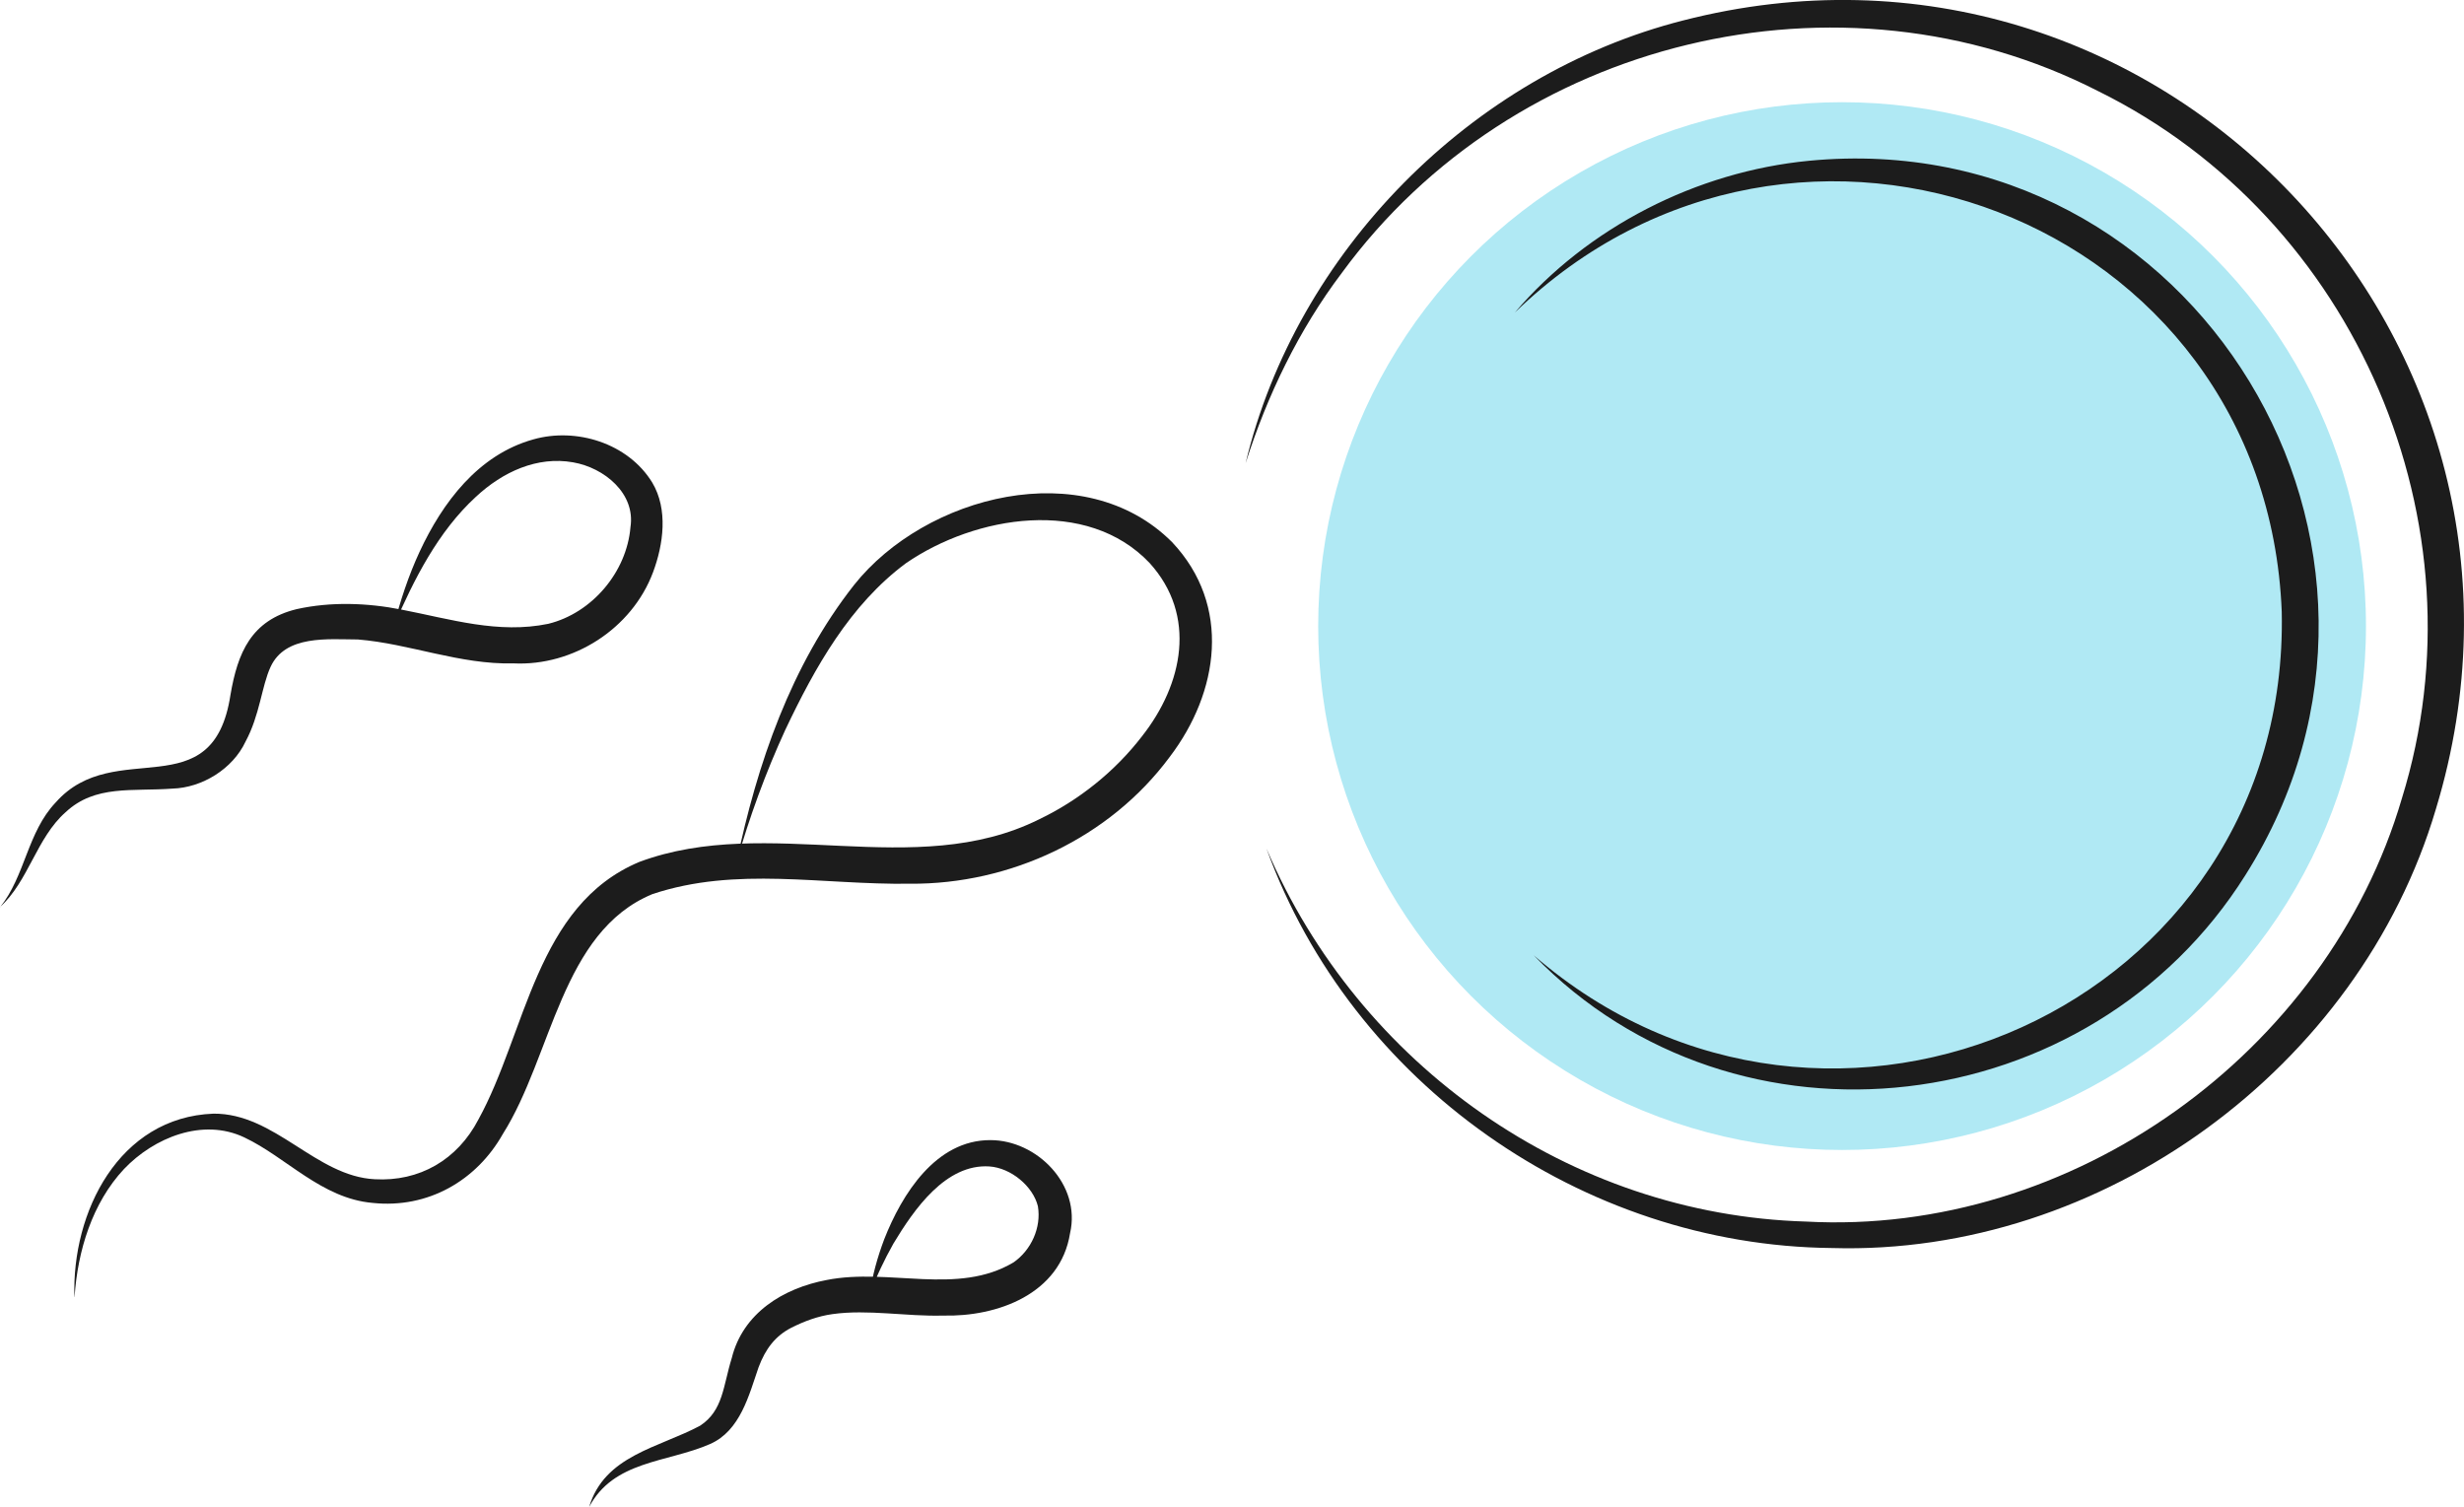
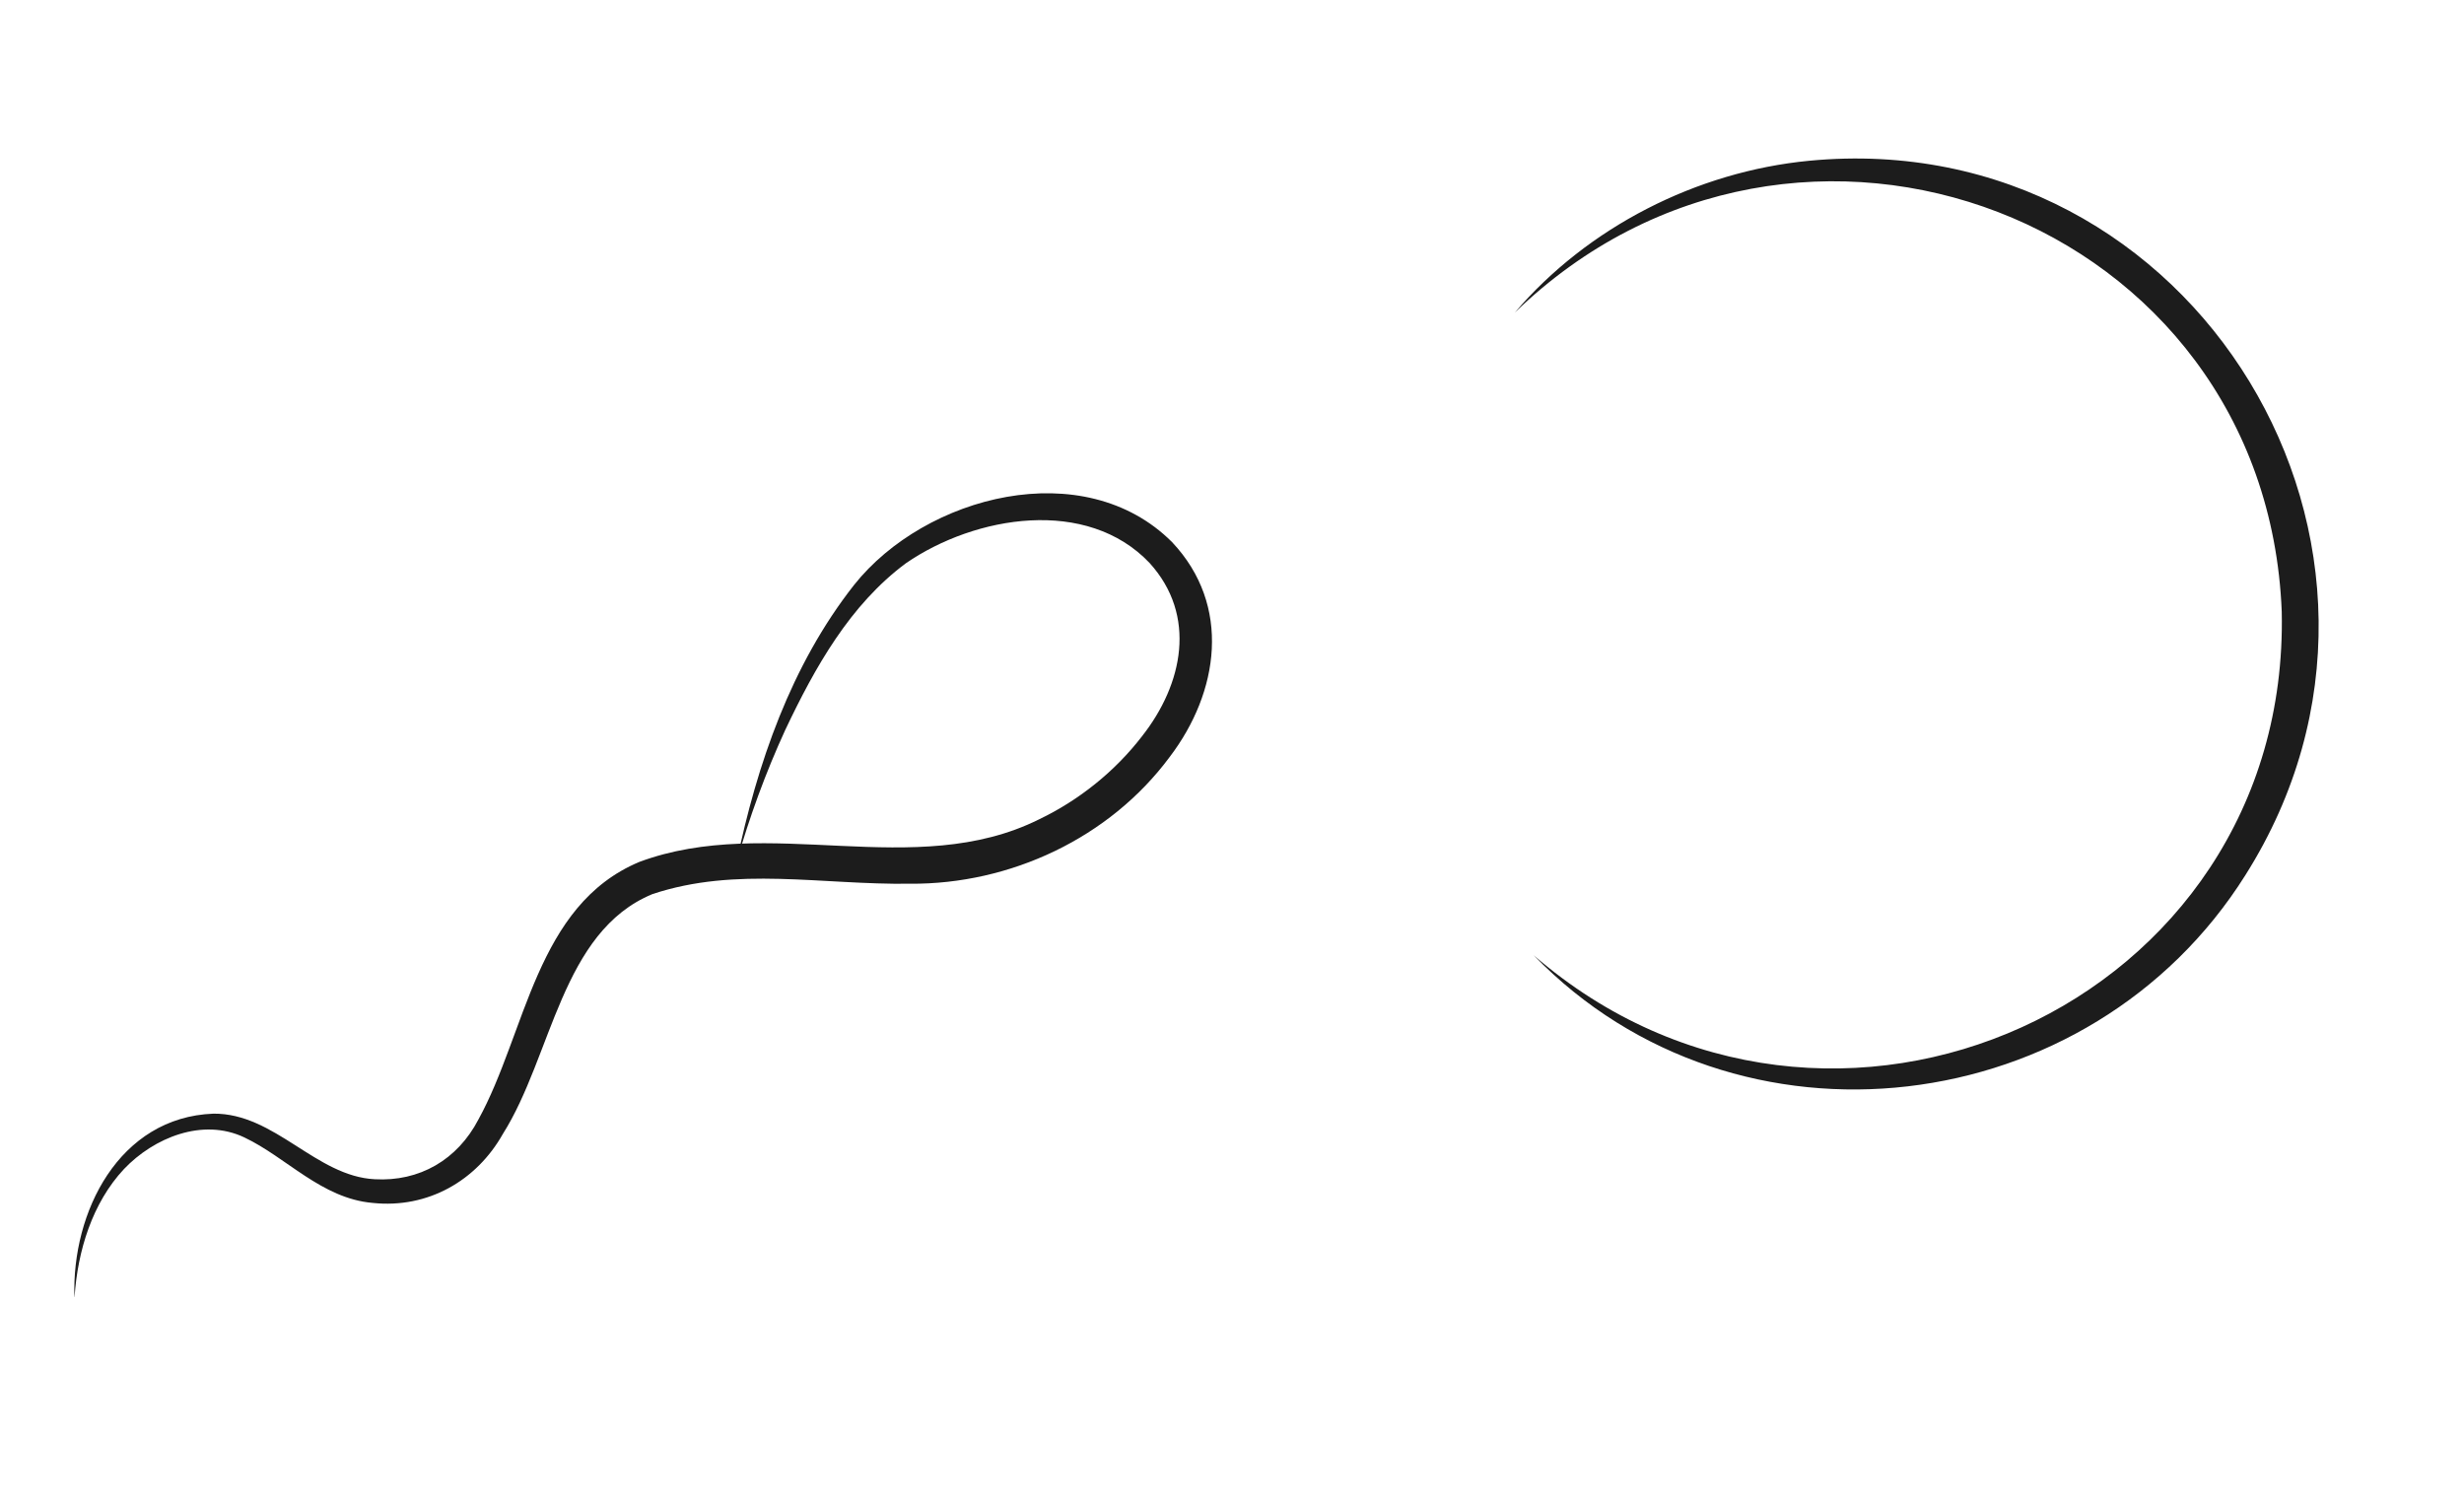
<svg xmlns="http://www.w3.org/2000/svg" id="Ebene_2" data-name="Ebene 2" viewBox="0 0 337.04 206.19">
  <defs>
    <style>
      .cls-1 {
        fill: #b0e9f4;
      }

      .cls-2 {
        fill: #1c1c1c;
      }
    </style>
  </defs>
  <g id="Ebene_2-2" data-name="Ebene 2">
-     <circle class="cls-1" cx="251.97" cy="85.64" r="71.66" />
-     <path class="cls-2" d="M0,124.1c3.45-4.27,3.73-10.25,7.62-14.34,8.1-9.17,21.52,1,23.91-14.74.98-5.69,2.79-10.17,9.05-11.7,4.68-1.04,9.68-.86,14.32.06,6.87,1.34,13.27,3.35,20.09,1.95,6-1.47,10.74-7.09,11.25-13.23.71-4.61-3.6-8.13-7.85-8.86-4.91-.87-9.63,1.3-13.3,4.72-5.16,4.74-8.47,11.28-11.24,17.7.9-3.47,2.02-6.9,3.55-10.2,3.11-6.68,7.99-13.26,15.56-15.36,5.83-1.66,12.94.49,16.26,5.91,2.19,3.67,1.53,8.47.1,12.28-2.89,7.71-10.9,12.85-19.09,12.45-7.32.19-14.25-2.71-21.28-3.27-4.05-.01-9.91-.66-11.94,3.75-1.22,2.64-1.47,6.6-3.42,10.21-1.75,3.75-5.96,6.33-10.02,6.44-5.49.41-10.55-.56-14.6,3.23-3.98,3.51-5.06,9.44-8.99,12.99h0Z" />
-     <path class="cls-2" d="M10.18,177.41c-.38-11.62,6.09-24.59,19.02-25.08,8.43-.06,13.99,8.56,22.05,8.97,6.11.35,11.31-2.64,14.19-8.17,6.54-11.88,7.85-29.32,22.03-35.24,17.67-6.56,37.62,2.67,54.67-5.82,5.45-2.61,10.39-6.57,14.07-11.36,5.62-7.13,7.55-16.52,1.04-23.7-8.56-9.03-23.82-6.51-33.33.03-7.67,5.69-12.46,14.27-16.51,22.81-2.68,5.84-4.9,11.91-6.67,18.13,2.83-13.51,7.44-26.97,16.08-37.96,9.75-12.28,31.47-17.91,43.5-5.87,8.18,8.67,6.43,20.53-.33,29.4-8.22,11.09-21.81,17.43-35.51,17.33-12.05.17-23.75-2.41-35.24,1.42-12.47,5.16-13.7,22.1-20.45,32.8-3.61,6.41-10.27,10.24-17.82,9.44-6.99-.61-11.78-6.23-17.55-8.96-5.68-2.7-12.35.01-16.46,4.33-4.34,4.64-6.34,11.19-6.76,17.49h0Z" />
-     <path class="cls-2" d="M80.57,206.19c2.07-7.13,9.59-8.16,15.2-11.18,3.16-2.07,3.14-5.45,4.32-9.23,1.52-6.17,7.04-9.58,13.01-10.7,8.53-1.68,17.89,2.17,25.56-2.42,2.4-1.68,3.8-4.75,3.31-7.67-.67-2.72-3.67-5.24-6.64-5.44-5.96-.38-10.29,5.85-13.12,10.55-1.25,2.22-2.36,4.55-3.25,6.99.35-2.58,1.06-5.11,1.99-7.58,2.42-6.16,7.06-13.59,14.53-13.56,6.35,0,12.42,6.1,10.89,12.73-1.32,8.34-9.97,11.46-17.37,11.27-5.05.14-10.29-.88-15.12-.2-1.99.27-3.89.98-5.67,1.88-2.15,1.12-3.49,2.84-4.45,5.4-1.31,3.78-2.49,8.67-6.63,10.49-5.91,2.58-13.22,2.22-16.58,8.68h0Z" />
-     <path class="cls-2" d="M173.27,116.15c12.61,29.56,41.5,50,73.74,50.94,36.38,1.99,71.3-23.02,81.53-57.87,11.64-37.54-6.27-79.34-41.53-96.75-35.33-18.06-80.05-7.15-103.46,24.85-5.89,7.79-10.21,16.75-13.17,26.04,6.91-28.88,30.88-53.2,59.84-60.56,64.92-16.68,122.42,43.81,102.98,107.85-10.47,35.43-45.69,61.15-82.61,60.06-34.19-.33-65.7-22.55-77.33-54.57h0Z" />
+     <path class="cls-2" d="M10.18,177.41c-.38-11.62,6.09-24.59,19.02-25.08,8.43-.06,13.99,8.56,22.05,8.97,6.11.35,11.31-2.64,14.19-8.17,6.54-11.88,7.85-29.32,22.03-35.24,17.67-6.56,37.62,2.67,54.67-5.82,5.45-2.61,10.39-6.57,14.07-11.36,5.62-7.13,7.55-16.52,1.04-23.7-8.56-9.03-23.82-6.51-33.33.03-7.67,5.69-12.46,14.27-16.51,22.81-2.68,5.84-4.9,11.91-6.67,18.13,2.83-13.51,7.44-26.97,16.08-37.96,9.75-12.28,31.47-17.91,43.5-5.87,8.18,8.67,6.43,20.53-.33,29.4-8.22,11.09-21.81,17.43-35.51,17.33-12.05.17-23.75-2.41-35.24,1.42-12.47,5.16-13.7,22.1-20.45,32.8-3.61,6.41-10.27,10.24-17.82,9.44-6.99-.61-11.78-6.23-17.55-8.96-5.68-2.7-12.35.01-16.46,4.33-4.34,4.64-6.34,11.19-6.76,17.49h0" />
    <path class="cls-2" d="M209.78,130.66c40.44,35.04,103.49,6.9,102.33-46.98-2.12-53.94-66.43-78.23-104.9-40.93,9.95-11.66,24.84-19.28,40.26-20.76,52.8-5.05,87.91,53.04,59.67,97.71-21.18,33.71-69.52,39.69-97.36,10.96h0Z" />
  </g>
</svg>